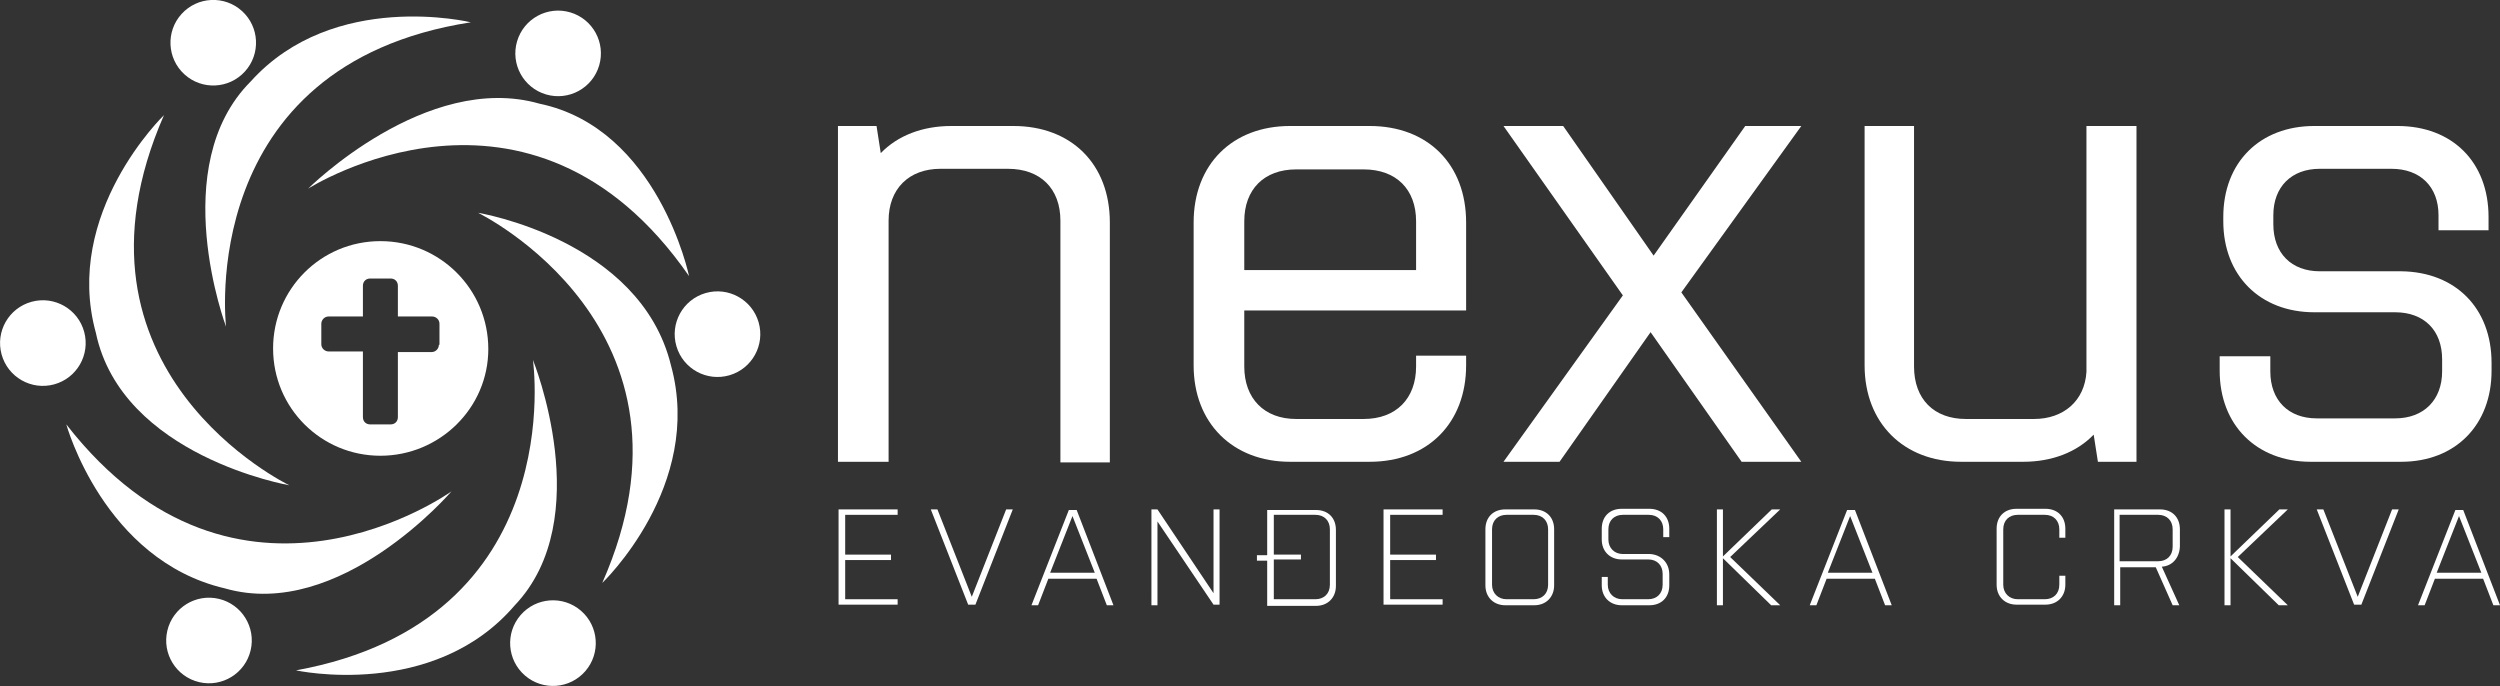
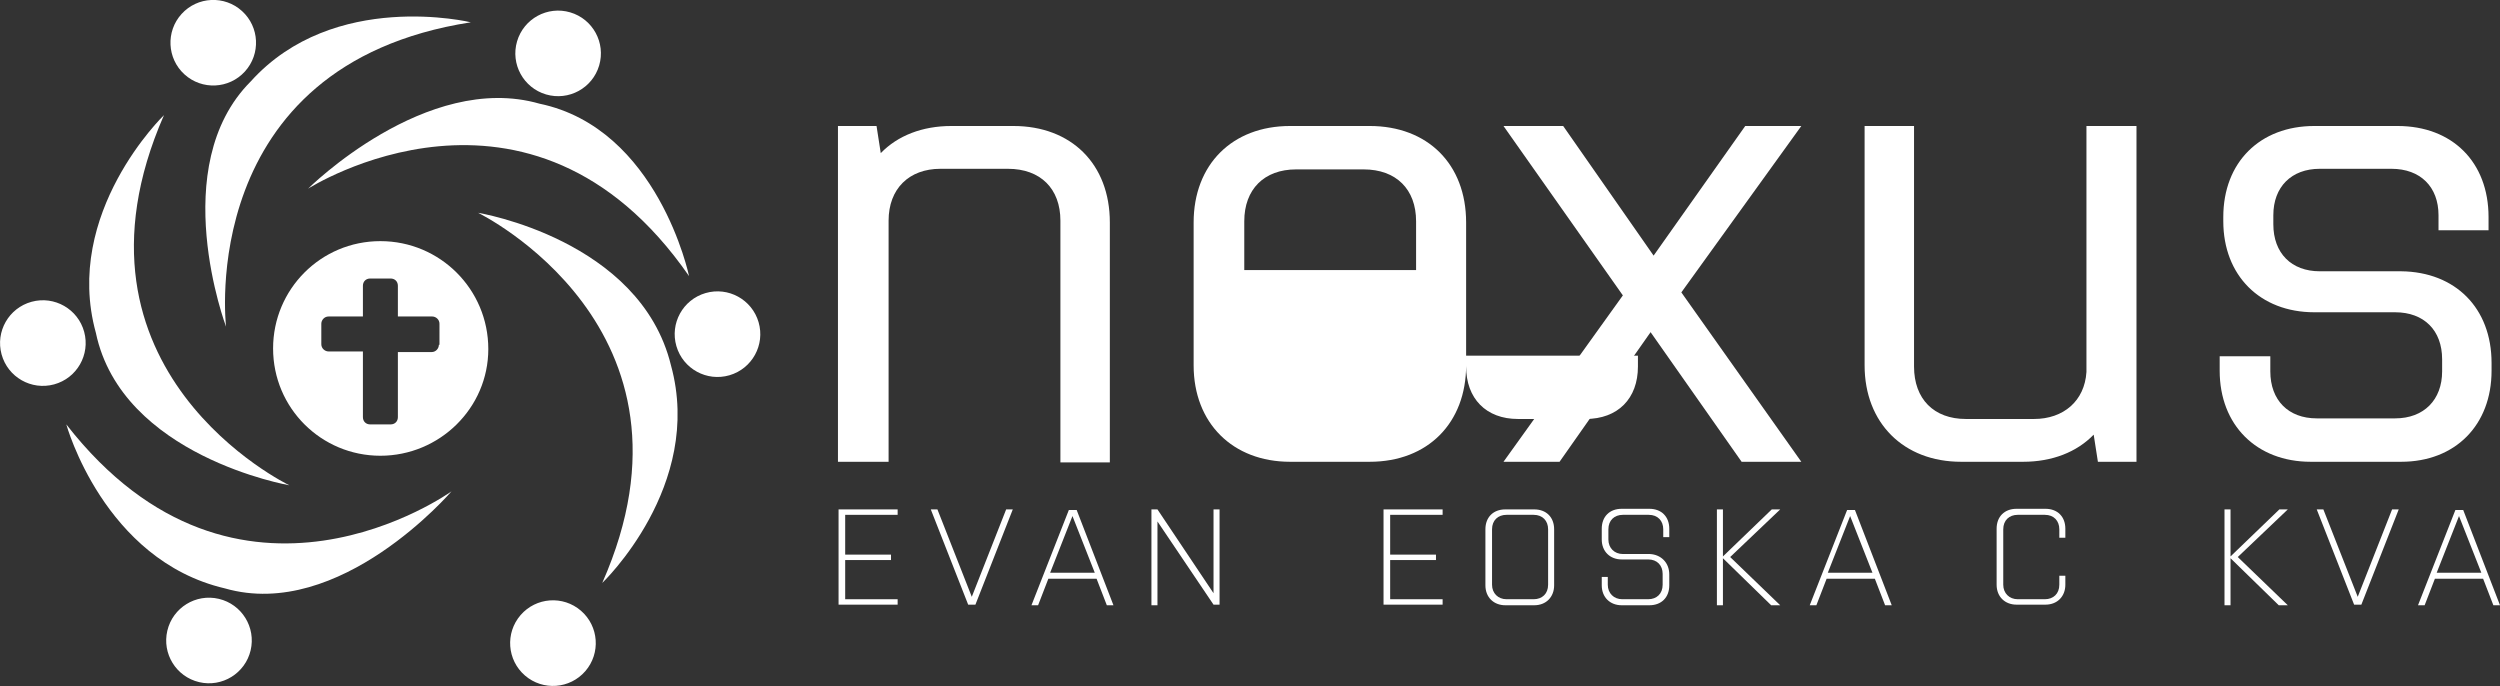
<svg xmlns="http://www.w3.org/2000/svg" version="1.1" id="Layer_1" x="0px" y="0px" viewBox="0 0 414.7 113.8" style="enable-background:new 0 0 414.7 113.8;" xml:space="preserve">
  <rect x="0" y="0" width="414.7" height="113.8" fill="#333333" stroke="none" />
  <style type="text/css">
	.st0{fill:#FFFFFF;}
</style>
  <g>
    <g>
      <path class="st0" d="M175.9,76.6v-40c0-5.3-3.3-8.6-8.7-8.6H156c-5.2,0-8.6,3.3-8.6,8.6v40H139V20.9h6.4l0.7,4.5    c2.8-2.9,6.9-4.5,11.7-4.5h10.3c9.6,0,16,6.3,16,16v39.8H175.9z" />
-       <path class="st0" d="M243.2,58.9v1.7c0,9.5-6.3,16-16,16H214c-9.5,0-16-6.4-16-16V36.9c0-9.6,6.4-16,16-16h13.2    c9.6,0,16,6.3,16,16v14.6h-36.8v9.3c0,5.3,3.3,8.7,8.6,8.7h11.2c5.4,0,8.7-3.4,8.7-8.7v-1.8H243.2z M206.4,44.8h28.5v-8.1    c0-5.3-3.3-8.6-8.7-8.6H215c-5.3,0-8.6,3.3-8.6,8.6V44.8z" />
+       <path class="st0" d="M243.2,58.9v1.7c0,9.5-6.3,16-16,16H214c-9.5,0-16-6.4-16-16V36.9c0-9.6,6.4-16,16-16h13.2    c9.6,0,16,6.3,16,16v14.6v9.3c0,5.3,3.3,8.7,8.6,8.7h11.2c5.4,0,8.7-3.4,8.7-8.7v-1.8H243.2z M206.4,44.8h28.5v-8.1    c0-5.3-3.3-8.6-8.7-8.6H215c-5.3,0-8.6,3.3-8.6,8.6V44.8z" />
      <path class="st0" d="M273.8,55.1l-15.1,21.5h-9.3L269.2,49l-19.8-28.1h9.9l15,21.5l15.2-21.5h9.3l-19.9,27.6l19.9,28.1h-9.9    L273.8,55.1z" />
      <path class="st0" d="M317.5,20.9v39.9c0,5.4,3.3,8.7,8.6,8.7h11.3c4.9,0,8.4-3,8.7-7.8V20.9h8.3v55.7h-6.4l-0.7-4.5    c-2.8,2.9-6.9,4.5-11.7,4.5h-10.3c-9.5,0-16-6.4-16-16V20.9H317.5z" />
      <path class="st0" d="M413.3,60.2v1.3c0,9-6,15.1-15,15.1h-15c-9,0-15.1-6.1-15.1-15.1v-2.4h8.4v2.5c0,4.8,3,7.8,7.7,7.8h13    c4.8,0,7.8-3.1,7.8-7.8v-2c0-4.8-3-7.8-7.8-7.8h-13.4c-9,0-15.1-6.1-15.1-15.1V36c0-9.1,6.1-15.1,15.1-15.1h13.8    c9.1,0,15.1,6,15.1,15.1v2.2h-8.3v-2.5c0-4.7-3-7.7-7.8-7.7h-11.9c-4.7,0-7.7,3-7.7,7.7v1.5c0,4.8,3,7.8,7.7,7.8h13.5    C407.3,45.1,413.3,51.1,413.3,60.2z" />
    </g>
    <g>
      <path class="st0" d="M139.1,84.5h9.8v0.9h-8.7V92h7.6v0.9h-7.6v6.5h8.7v0.9h-9.8V84.5z" />
      <path class="st0" d="M154.4,84.5h1.1l5.7,14.5l5.7-14.5h1.1l-6.2,15.8h-1.2L154.4,84.5z" />
      <path class="st0" d="M184.7,100.4h-1.1l-1.7-4.4h-8l-1.7,4.4h-1.1l6.2-15.8h1.3L184.7,100.4z M174.2,95h7.4l-3.7-9.4L174.2,95z" />
      <path class="st0" d="M192,86.5v13.9h-1V84.5h1l9.3,13.9V84.5h1v15.8h-1L192,86.5z" />
-       <path class="st0" d="M208.5,92.1h1.7v-7.5h8.1c2,0,3.3,1.3,3.3,3.3v9.3c0,1.9-1.3,3.3-3.3,3.3h-8.1v-7.5h-1.7V92.1z M220.6,87.8    c0-1.4-0.9-2.4-2.4-2.4h-6.9v6.6h4.5v0.8h-4.5v6.6h6.9c1.4,0,2.4-0.9,2.4-2.4V87.8z" />
      <path class="st0" d="M229.5,84.5h9.8v0.9h-8.7V92h7.6v0.9h-7.6v6.5h8.7v0.9h-9.8V84.5z" />
      <path class="st0" d="M254.5,100.4h-4.8c-1.9,0-3.3-1.3-3.3-3.3v-9.3c0-2,1.3-3.3,3.3-3.3h4.8c2,0,3.3,1.3,3.3,3.3v9.3    C257.8,99,256.5,100.4,254.5,100.4z M256.8,87.8c0-1.4-0.9-2.4-2.4-2.4h-4.5c-1.4,0-2.4,0.9-2.4,2.4v9.2c0,1.4,1,2.4,2.4,2.4h4.5    c1.4,0,2.4-0.9,2.4-2.4V87.8z" />
      <path class="st0" d="M276.9,95.3v1.8c0,2-1.3,3.3-3.3,3.3H269c-1.9,0-3.3-1.3-3.3-3.3v-1.4h1v1.3c0,1.4,1,2.4,2.4,2.4h4.3    c1.4,0,2.4-0.9,2.4-2.4v-1.8c0-1.4-0.9-2.4-2.4-2.4H269c-1.9,0-3.3-1.3-3.3-3.3v-1.8c0-2,1.3-3.3,3.3-3.3h4.6c2,0,3.3,1.3,3.3,3.3    v1.4h-1v-1.3c0-1.4-0.9-2.4-2.4-2.4h-4.3c-1.4,0-2.4,0.9-2.4,2.4v1.7c0,1.4,1,2.4,2.4,2.4h4.5C275.5,92,276.9,93.3,276.9,95.3z" />
      <path class="st0" d="M285.8,92.6v7.8h-1V84.5h1v7.8l8.1-7.8h1.4l-8.3,7.9l8.3,8h-1.5L285.8,92.6z" />
      <path class="st0" d="M313.8,100.4h-1.1l-1.7-4.4h-8l-1.7,4.4h-1.1l6.2-15.8h1.3L313.8,100.4z M303.2,95h7.4l-3.7-9.4L303.2,95z" />
      <path class="st0" d="M341.6,89.3v-1.5c0-1.4-0.9-2.4-2.4-2.4h-4.5c-1.4,0-2.4,0.9-2.4,2.4v9.2c0,1.4,1,2.4,2.4,2.4h4.5    c1.4,0,2.4-0.9,2.4-2.4v-1.5h1v1.5c0,1.9-1.3,3.3-3.3,3.3h-4.8c-1.9,0-3.3-1.3-3.3-3.3v-9.3c0-2,1.3-3.3,3.3-3.3h4.8    c2,0,3.3,1.3,3.3,3.3v1.5H341.6z" />
-       <path class="st0" d="M358.6,94l2.9,6.4h-1.1l-2.8-6.3h-5.9v6.3h-1V84.5h7.6c2,0,3.3,1.3,3.3,3.3v2.9    C361.5,92.6,360.3,93.9,358.6,94z M360.4,87.8c0-1.4-0.9-2.4-2.4-2.4h-6.4v7.7h6.4c1.4,0,2.4-0.9,2.4-2.4V87.8z" />
      <path class="st0" d="M370,92.6v7.8h-1V84.5h1v7.8l8.1-7.8h1.4l-8.3,7.9l8.3,8h-1.5L370,92.6z" />
      <path class="st0" d="M384.3,84.5h1.1l5.7,14.5l5.7-14.5h1.1l-6.2,15.8h-1.2L384.3,84.5z" />
      <path class="st0" d="M414.7,100.4h-1.1l-1.7-4.4h-8l-1.7,4.4h-1.1l6.2-15.8h1.3L414.7,100.4z M404.2,95h7.4l-3.7-9.4L404.2,95z" />
    </g>
    <path class="st0" d="M63.1,40c-9.9,0-17.8,8-17.8,17.8c0,9.9,8,17.8,17.8,17.8S81,67.7,81,57.9C81,48,73,40,63.1,40z M72.8,57.2   c0,0.6-0.5,1.2-1.2,1.2H66v10.8c0,0.7-0.5,1.2-1.2,1.2h-3.4c-0.7,0-1.2-0.5-1.2-1.2V58.3h-5.7c-0.6,0-1.2-0.5-1.2-1.2v-3.4   c0-0.6,0.5-1.2,1.2-1.2h5.7v-5.1c0-0.7,0.5-1.2,1.2-1.2h3.4c0.7,0,1.2,0.5,1.2,1.2v5.1h5.7c0.6,0,1.2,0.5,1.2,1.2V57.2z" />
    <path class="st0" d="M37.5,54.2c0,0-5.2-43.4,40.6-50.5c0,0-22.7-5.5-36.5,9.8C27.5,27.6,37.5,54.2,37.5,54.2z" />
    <ellipse transform="matrix(0.672 -0.74 0.74 0.672 6.331 28.512)" class="st0" cx="35.4" cy="7.1" rx="7.1" ry="7.1" />
    <path class="st0" d="M48,80.5c0,0-39.4-18.9-20.8-61.4c0,0-16.8,16.2-11.3,36.1C20.2,75.7,48,80.5,48,80.5z" />
    <ellipse transform="matrix(0.965 -0.263 0.263 0.965 -14.706 3.868)" class="st0" cx="7.1" cy="56.9" rx="7.1" ry="7.1" />
    <path class="st0" d="M74.9,81.5c0,0-35.4,25.5-63.9-11.1c0,0,6.2,22.5,26.3,27.2C56.4,103.1,74.9,81.5,74.9,81.5z" />
    <ellipse transform="matrix(0.23 -0.973 0.973 0.23 -76.624 115.484)" class="st0" cx="34.6" cy="106.2" rx="7.1" ry="7.1" />
-     <path class="st0" d="M88.4,59.7c0,0,6.3,43.2-39.3,51.5c0,0,22.8,5,36.3-10.8C99.1,86,88.4,59.7,88.4,59.7z" />
    <ellipse transform="matrix(0.654 -0.757 0.757 0.654 -49.019 106.316)" class="st0" cx="91.7" cy="106.7" rx="7.1" ry="7.1" />
    <path class="st0" d="M79.3,35.3c0,0,39.3,19.1,20.6,61.4c0,0,16.9-16.1,11.4-36.1C106.2,39.7,79.3,35.3,79.3,35.3z" />
    <ellipse transform="matrix(0.96 -0.28 0.28 0.96 -10.762 35.472)" class="st0" cx="119" cy="55.5" rx="7.1" ry="7.1" />
    <path class="st0" d="M51.1,31.3c0,0,36.8-23.6,63.2,14.5c0,0-5.1-24.5-24.8-28.6C70.7,11.8,51.1,31.3,51.1,31.3z" />
    <ellipse transform="matrix(0.282 -0.959 0.959 0.282 58.029 95.179)" class="st0" cx="92.6" cy="8.8" rx="7.1" ry="7.1" />
  </g>
</svg>